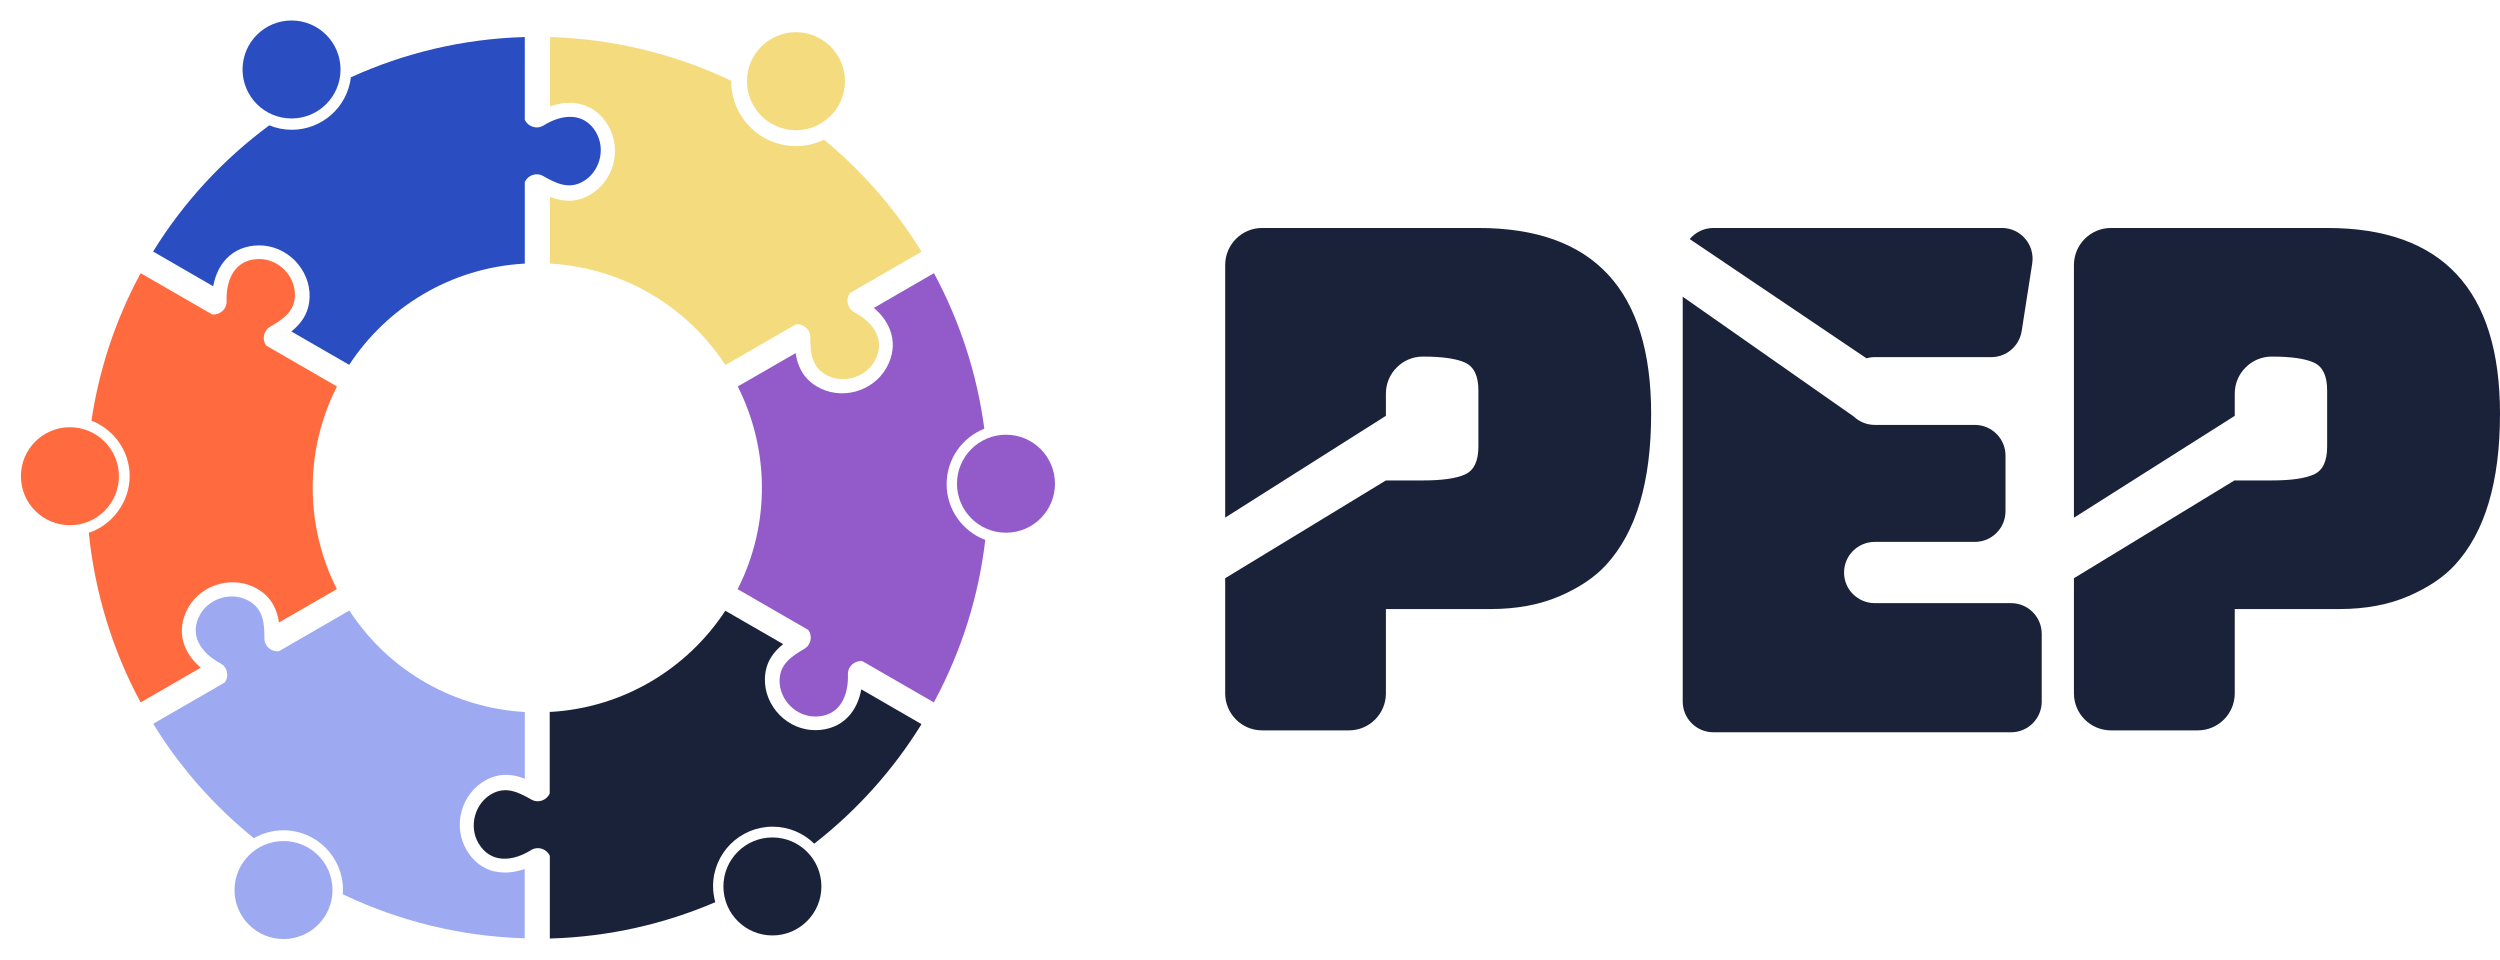
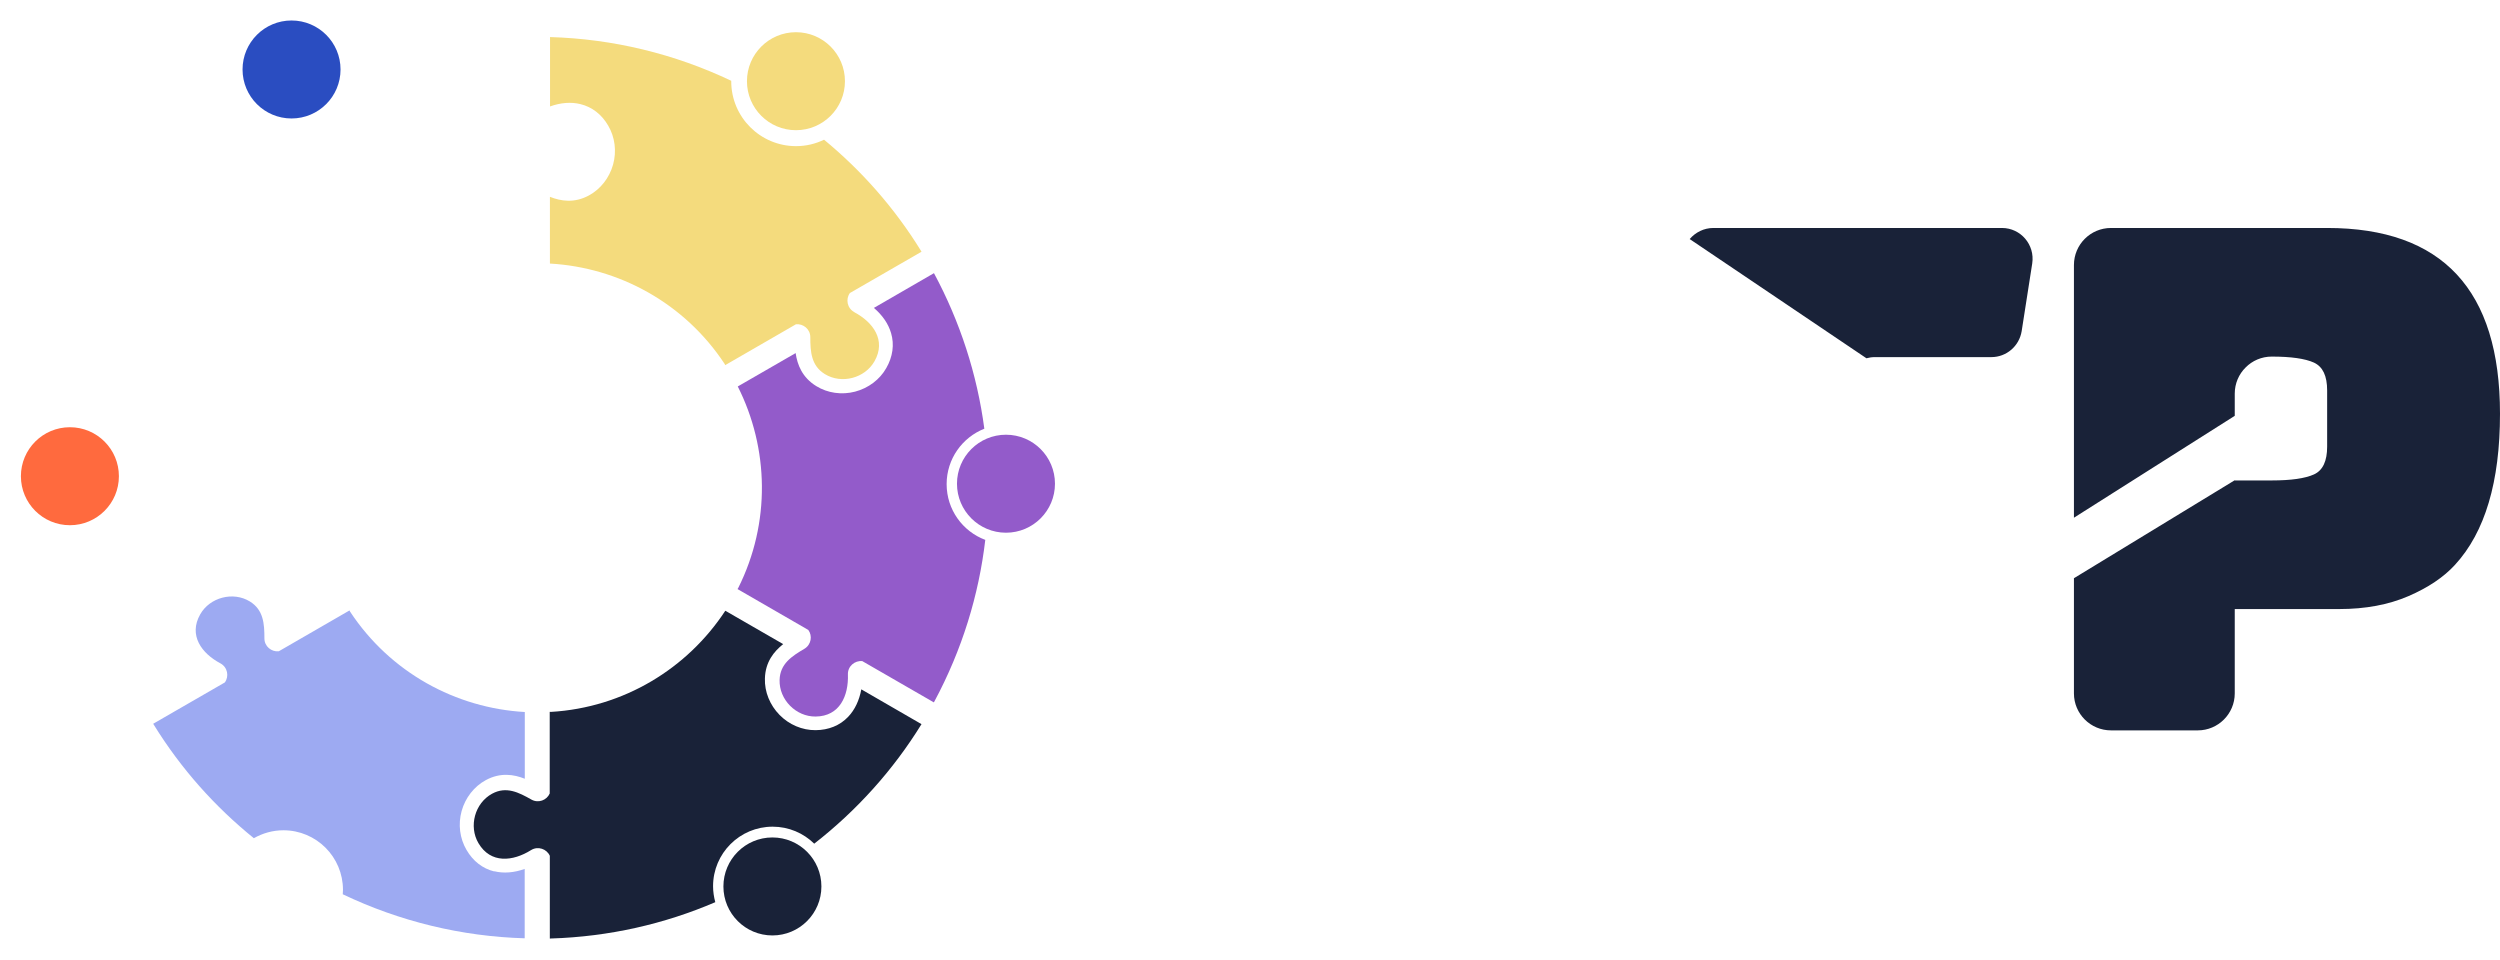
<svg xmlns="http://www.w3.org/2000/svg" id="Layer_2" data-name="Layer 2" viewBox="0 0 236.76 90.94">
  <defs>
    <style>
      .cls-1 {
        fill: #f4db7d;
      }

      .cls-1, .cls-2, .cls-3, .cls-4, .cls-5, .cls-6 {
        stroke-width: 0px;
      }

      .cls-2 {
        fill: #2a4dc1;
      }

      .cls-3 {
        fill: #192238;
      }

      .cls-4 {
        fill: #9daaf2;
      }

      .cls-5 {
        fill: #935bca;
      }

      .cls-6 {
        fill: #ff6a3e;
      }
    </style>
  </defs>
  <g id="Layer_1-2" data-name="Layer 1">
    <g>
      <circle class="cls-6" cx="6.62" cy="45.1" r="4.64" />
      <g>
        <g>
          <path class="cls-3" d="m177.55,33.82h11.04c1.43,0,2.64-1.04,2.87-2.46l1-6.41c.27-1.77-1.09-3.36-2.87-3.36h-27.32c-.9,0-1.7.41-2.25,1.05h0s16.74,11.29,16.74,11.29c.25-.07.52-.11.79-.11Z" />
-           <path class="cls-3" d="m190.46,57.12h-12.91c-.81,0-1.53-.33-2.06-.85-.53-.52-.85-1.25-.85-2.05,0-1.6,1.3-2.9,2.91-2.9h9.47c1.61,0,2.91-1.3,2.91-2.91v-5.27c0-1.6-1.3-2.9-2.91-2.9h-9.47c-.78,0-1.48-.31-2-.8l-16.19-11.34v38.34c0,1.61,1.3,2.91,2.91,2.91h28.19c1.6,0,2.9-1.3,2.9-2.91v-6.41c0-1.61-1.3-2.91-2.9-2.91Z" />
        </g>
-         <path class="cls-3" d="m140.01,21.59h-20.48c-1.93,0-3.5,1.57-3.5,3.51v23.92l15.22-9.64v-2.1c0-.97.39-1.85,1.03-2.48.63-.64,1.5-1.03,2.47-1.03,1.83,0,3.16.19,4,.57.84.39,1.26,1.26,1.26,2.63v5.33c0,1.37-.42,2.25-1.26,2.63-.84.38-2.17.57-4,.57h-3.5s-15.22,9.26-15.22,9.26v10.91c0,1.93,1.57,3.5,3.5,3.5h8.22c1.94,0,3.5-1.57,3.5-3.5v-7.99h9.9c2.49,0,4.67-.41,6.55-1.22,1.87-.81,3.35-1.8,4.41-2.97,2.84-3.09,4.26-7.86,4.26-14.31,0-11.72-5.45-17.59-16.36-17.59Z" />
        <path class="cls-3" d="m220.39,21.59h-20.47c-1.94,0-3.51,1.57-3.51,3.51v23.93l15.23-9.65v-2.1c0-.97.39-1.85,1.03-2.48.63-.64,1.51-1.03,2.47-1.03,1.83,0,3.16.19,4,.57.84.39,1.25,1.26,1.25,2.63v5.33c0,1.37-.41,2.25-1.25,2.63-.84.38-2.17.57-4,.57h-3.5v-.02l-15.23,9.28v10.91c0,1.93,1.57,3.5,3.51,3.5h8.22c1.93,0,3.5-1.57,3.5-3.5v-7.99h9.9c2.48,0,4.66-.41,6.54-1.22s3.35-1.8,4.42-2.97c2.84-3.09,4.26-7.86,4.26-14.31,0-11.72-5.46-17.59-16.37-17.59Z" />
      </g>
-       <path class="cls-2" d="m56.46,12.54c-1.16-1.97-3.27-1.73-4.98-.66-.66.41-1.49.11-1.78-.54V3.51h-.11c-5.83.18-11.35,1.53-16.36,3.81-.33,2.8-2.71,4.97-5.6,4.97-.75,0-1.47-.15-2.13-.42-4.38,3.24-8.13,7.29-11,11.95l5.69,3.29c.19-1.04.61-1.94,1.25-2.61.78-.82,1.85-1.25,3.08-1.26,1.27-.01,2.51.52,3.42,1.45.91.93,1.42,2.18,1.38,3.44-.04,1.57-.86,2.57-1.73,3.26l5.48,3.16c3.58-5.46,9.6-9.17,16.51-9.58h.01s.11,0,.11,0v-7.73c.28-.63,1.07-.95,1.74-.57,1.2.68,2.38,1.28,3.72.55,1.63-.89,2.23-3.08,1.29-4.68Z" />
      <path class="cls-4" d="m46.81,82.53c-1.1-.27-2.01-.97-2.63-2.04-.64-1.09-.81-2.43-.46-3.69.35-1.25,1.18-2.32,2.29-2.92,1.38-.75,2.66-.54,3.69-.13v-6.32c-6.52-.37-12.74-3.73-16.55-9.51h0s-.05-.11-.05-.11l-6.7,3.87c-.69.07-1.36-.46-1.36-1.22,0-1.38-.08-2.7-1.38-3.5-1.58-.97-3.79-.39-4.7,1.22-1.13,1.99.14,3.7,1.91,4.64.69.37.84,1.24.42,1.81l-6.78,3.91.05.09h0c2.6,4.21,5.83,7.8,9.48,10.75.83-.47,1.78-.75,2.8-.75,3.12,0,5.64,2.53,5.64,5.64,0,.14-.01.28-.02.42,5.38,2.57,11.26,4,17.23,4.17v-6.57c-1,.36-1.99.44-2.88.22Z" />
      <path class="cls-5" d="m89.65,45.85c0-2.39,1.48-4.42,3.57-5.25-.68-5.15-2.3-10.14-4.77-14.73l-5.69,3.29c.81.69,1.37,1.5,1.63,2.39.32,1.08.16,2.23-.45,3.3-.62,1.1-1.7,1.91-2.96,2.24-1.26.33-2.6.14-3.67-.52-1.34-.82-1.8-2.03-1.96-3.13l-5.48,3.16c2.94,5.83,3.14,12.9.04,19.09h-.01s-.05.1-.05.1l6.7,3.87c.41.56.28,1.4-.38,1.79-1.19.7-2.3,1.42-2.34,2.95-.05,1.86,1.55,3.48,3.41,3.46,2.29-.02,3.13-1.97,3.06-3.98-.03-.78.65-1.34,1.36-1.27l6.78,3.91.05-.09h0c2.63-4.9,4.21-10.08,4.82-15.3-2.14-.8-3.66-2.86-3.66-5.28Z" />
      <path class="cls-3" d="m81.57,65.28c-.19,1.04-.61,1.94-1.25,2.61-.78.82-1.85,1.25-3.08,1.26-1.27.01-2.51-.52-3.42-1.45-.91-.93-1.42-2.18-1.38-3.44.04-1.57.86-2.57,1.73-3.26l-5.48-3.16c-3.58,5.46-9.6,9.17-16.51,9.58h-.01s-.11,0-.11,0v7.73c-.28.63-1.07.95-1.74.57-1.2-.68-2.38-1.28-3.72-.55-1.63.89-2.23,3.08-1.29,4.68,1.16,1.97,3.27,1.73,4.98.66.66-.41,1.49-.11,1.78.54v7.83h.11c5.51-.17,10.76-1.38,15.56-3.44-.13-.48-.21-.99-.21-1.51,0-3.12,2.53-5.64,5.64-5.64,1.53,0,2.92.61,3.94,1.61,4.02-3.13,7.48-6.97,10.16-11.32l-5.69-3.29Z" />
-       <path class="cls-6" d="m31.85,36.7h.01s.05-.1.05-.1l-6.7-3.87c-.41-.56-.28-1.4.38-1.79,1.19-.7,2.3-1.42,2.34-2.95.05-1.86-1.55-3.48-3.41-3.46-2.29.02-3.13,1.97-3.06,3.98.03.78-.65,1.34-1.36,1.27l-6.78-3.91-.05.09h0c-2.39,4.45-3.9,9.14-4.61,13.88,2.11.81,3.62,2.86,3.62,5.26s-1.62,4.61-3.87,5.36c.57,5.61,2.22,11.08,4.91,16.06l5.69-3.29c-.81-.69-1.37-1.5-1.63-2.39-.32-1.08-.16-2.23.45-3.3.62-1.1,1.7-1.91,2.96-2.24,1.26-.33,2.6-.14,3.67.52,1.34.82,1.8,2.03,1.96,3.13l5.48-3.16c-2.94-5.83-3.14-12.9-.04-19.09Z" />
      <path class="cls-1" d="m80.91,29.56c-.69-.37-.84-1.24-.42-1.81l6.78-3.91-.05-.09h0c-2.53-4.1-5.65-7.61-9.18-10.52-.8.39-1.7.61-2.65.61-3.39,0-6.14-2.75-6.14-6.14,0-.02,0-.03,0-.05-5.36-2.55-11.21-3.97-17.16-4.14v6.57c1-.36,1.99-.44,2.88-.22,1.1.27,2.01.97,2.63,2.04.64,1.09.81,2.43.46,3.69-.35,1.25-1.18,2.32-2.29,2.92-1.38.75-2.66.54-3.69.13v6.32c6.52.37,12.74,3.73,16.55,9.51h0s.05.11.05.11l6.7-3.87c.69-.07,1.36.46,1.36,1.22,0,1.38.08,2.7,1.38,3.5,1.58.97,3.79.39,4.7-1.22,1.13-1.99-.14-3.7-1.91-4.64Z" />
      <circle class="cls-1" cx="75.38" cy="7.69" r="4.64" />
      <circle class="cls-2" cx="27.61" cy="6.58" r="4.64" />
-       <circle class="cls-4" cx="26.85" cy="84.29" r="4.64" />
      <circle class="cls-3" cx="73.15" cy="83.95" r="4.64" />
      <circle class="cls-5" cx="95.27" cy="45.81" r="4.64" />
    </g>
  </g>
</svg>